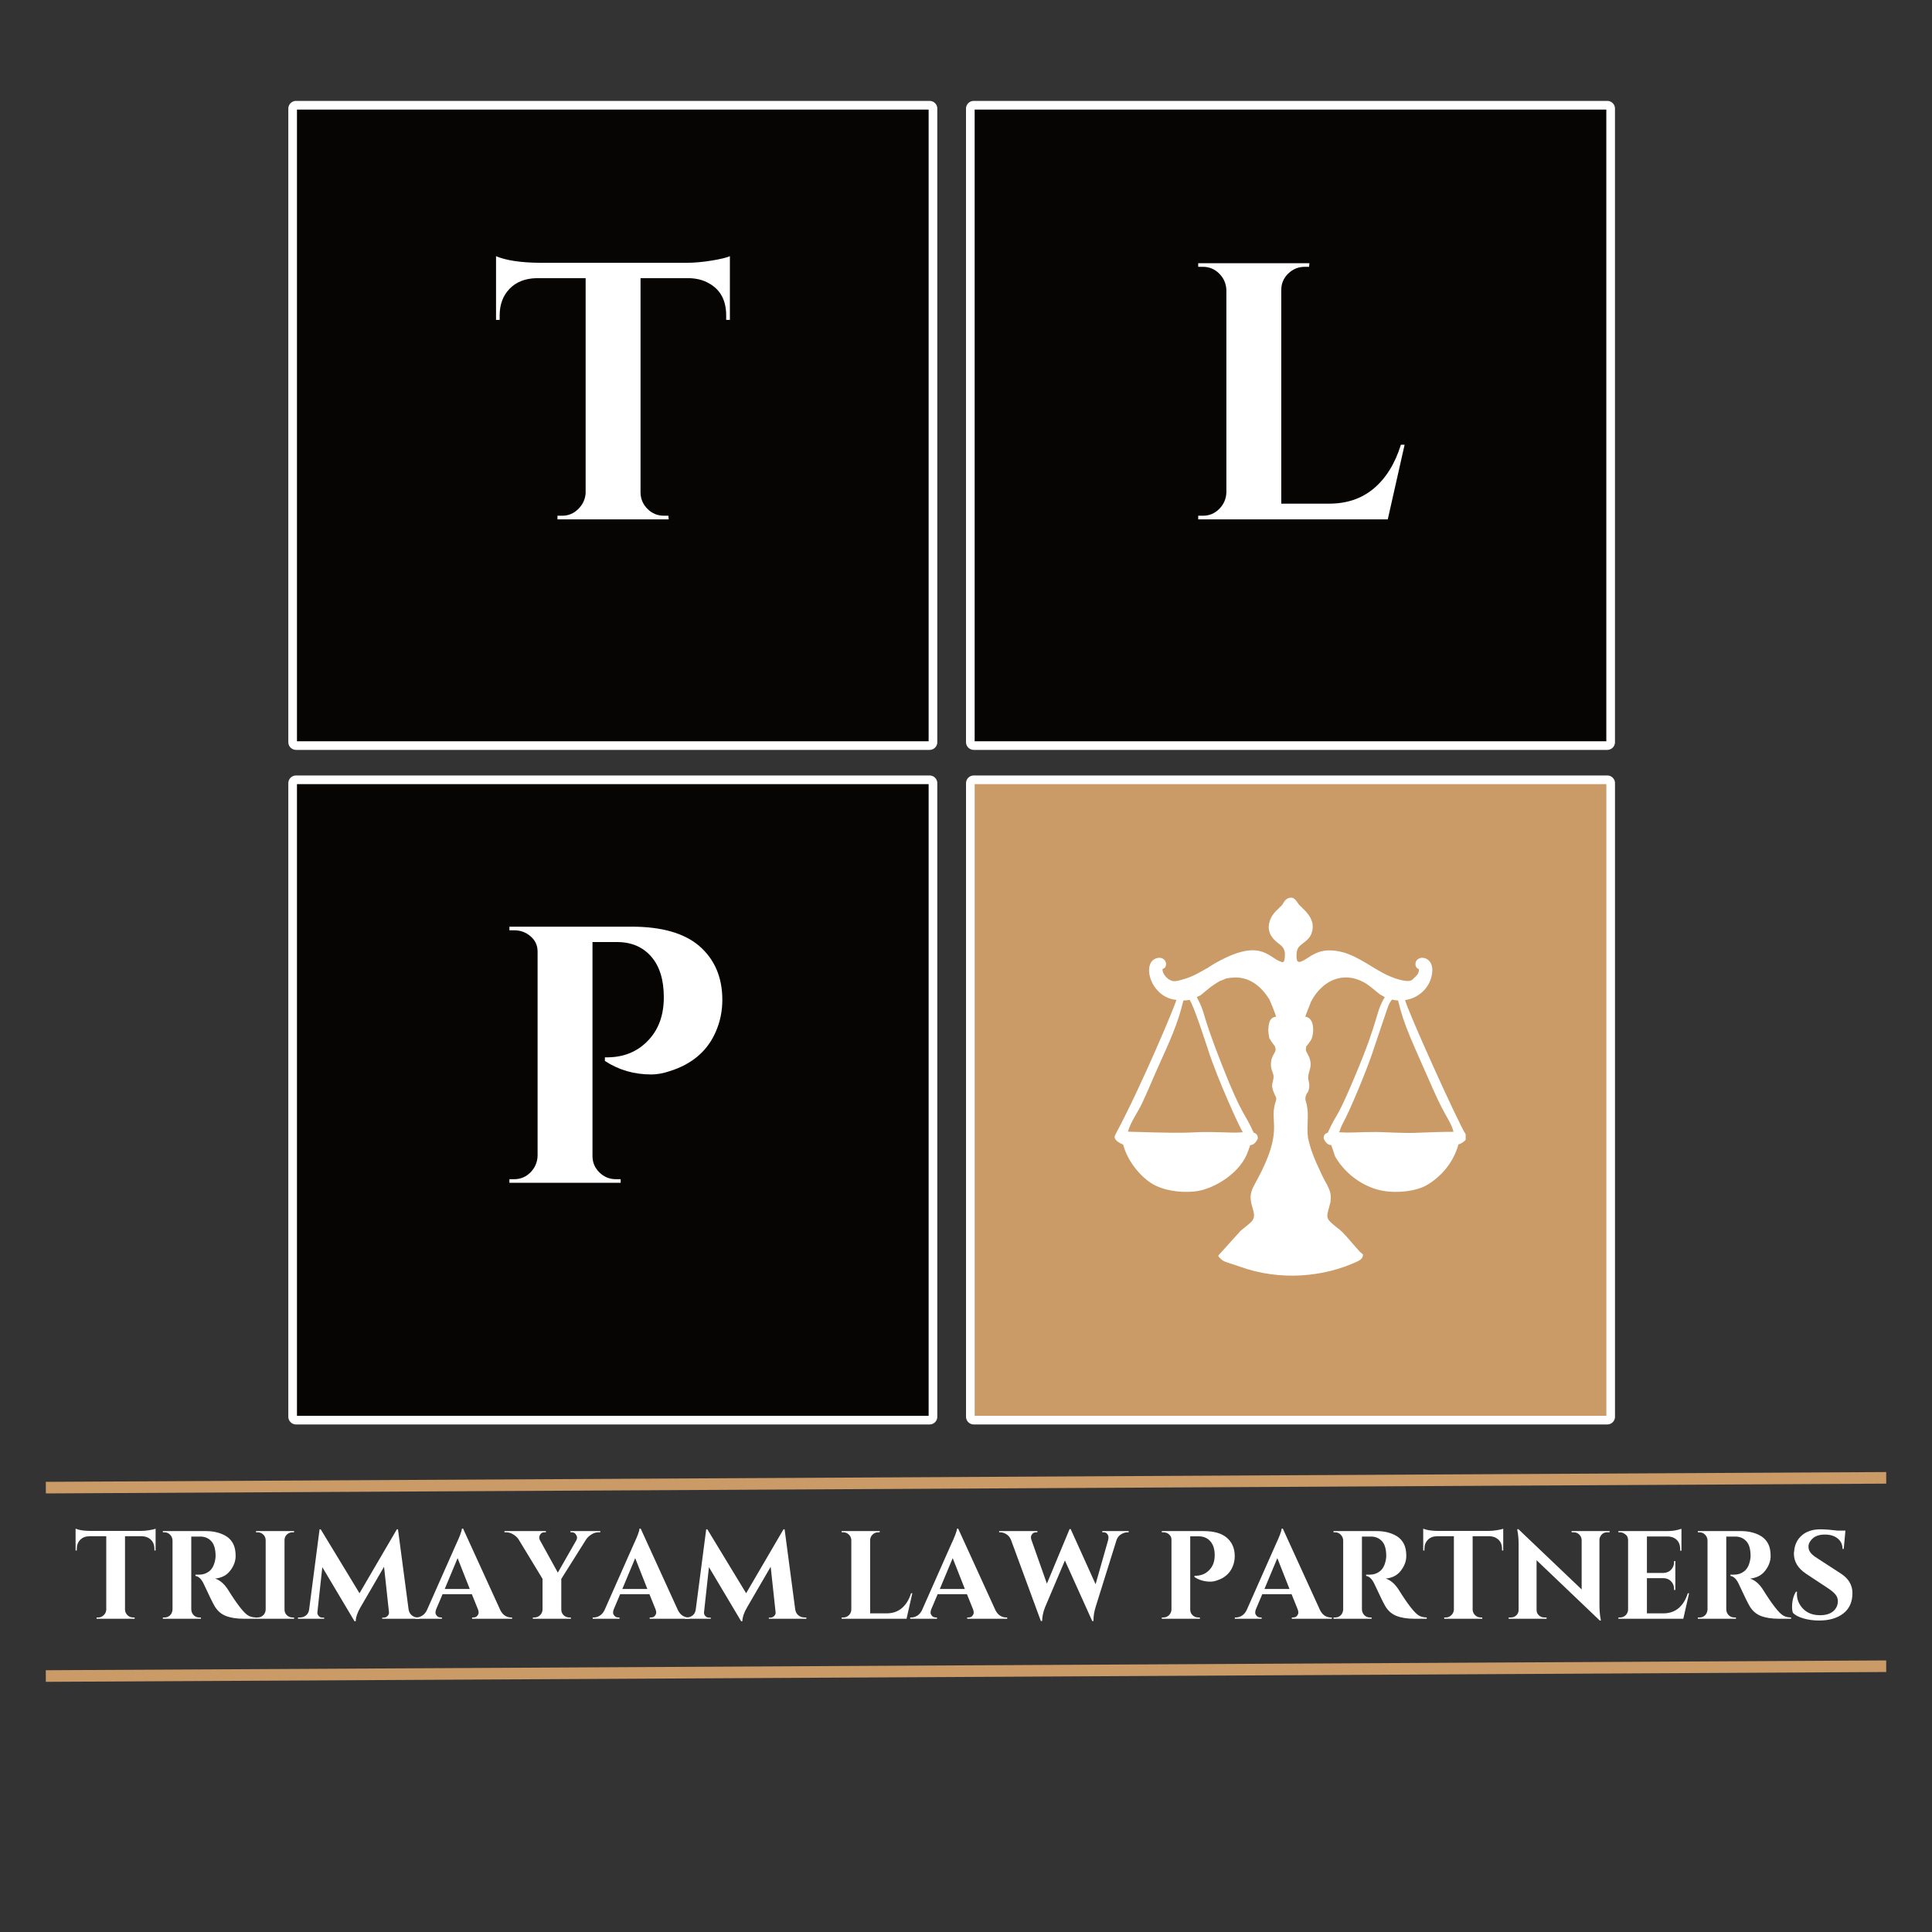
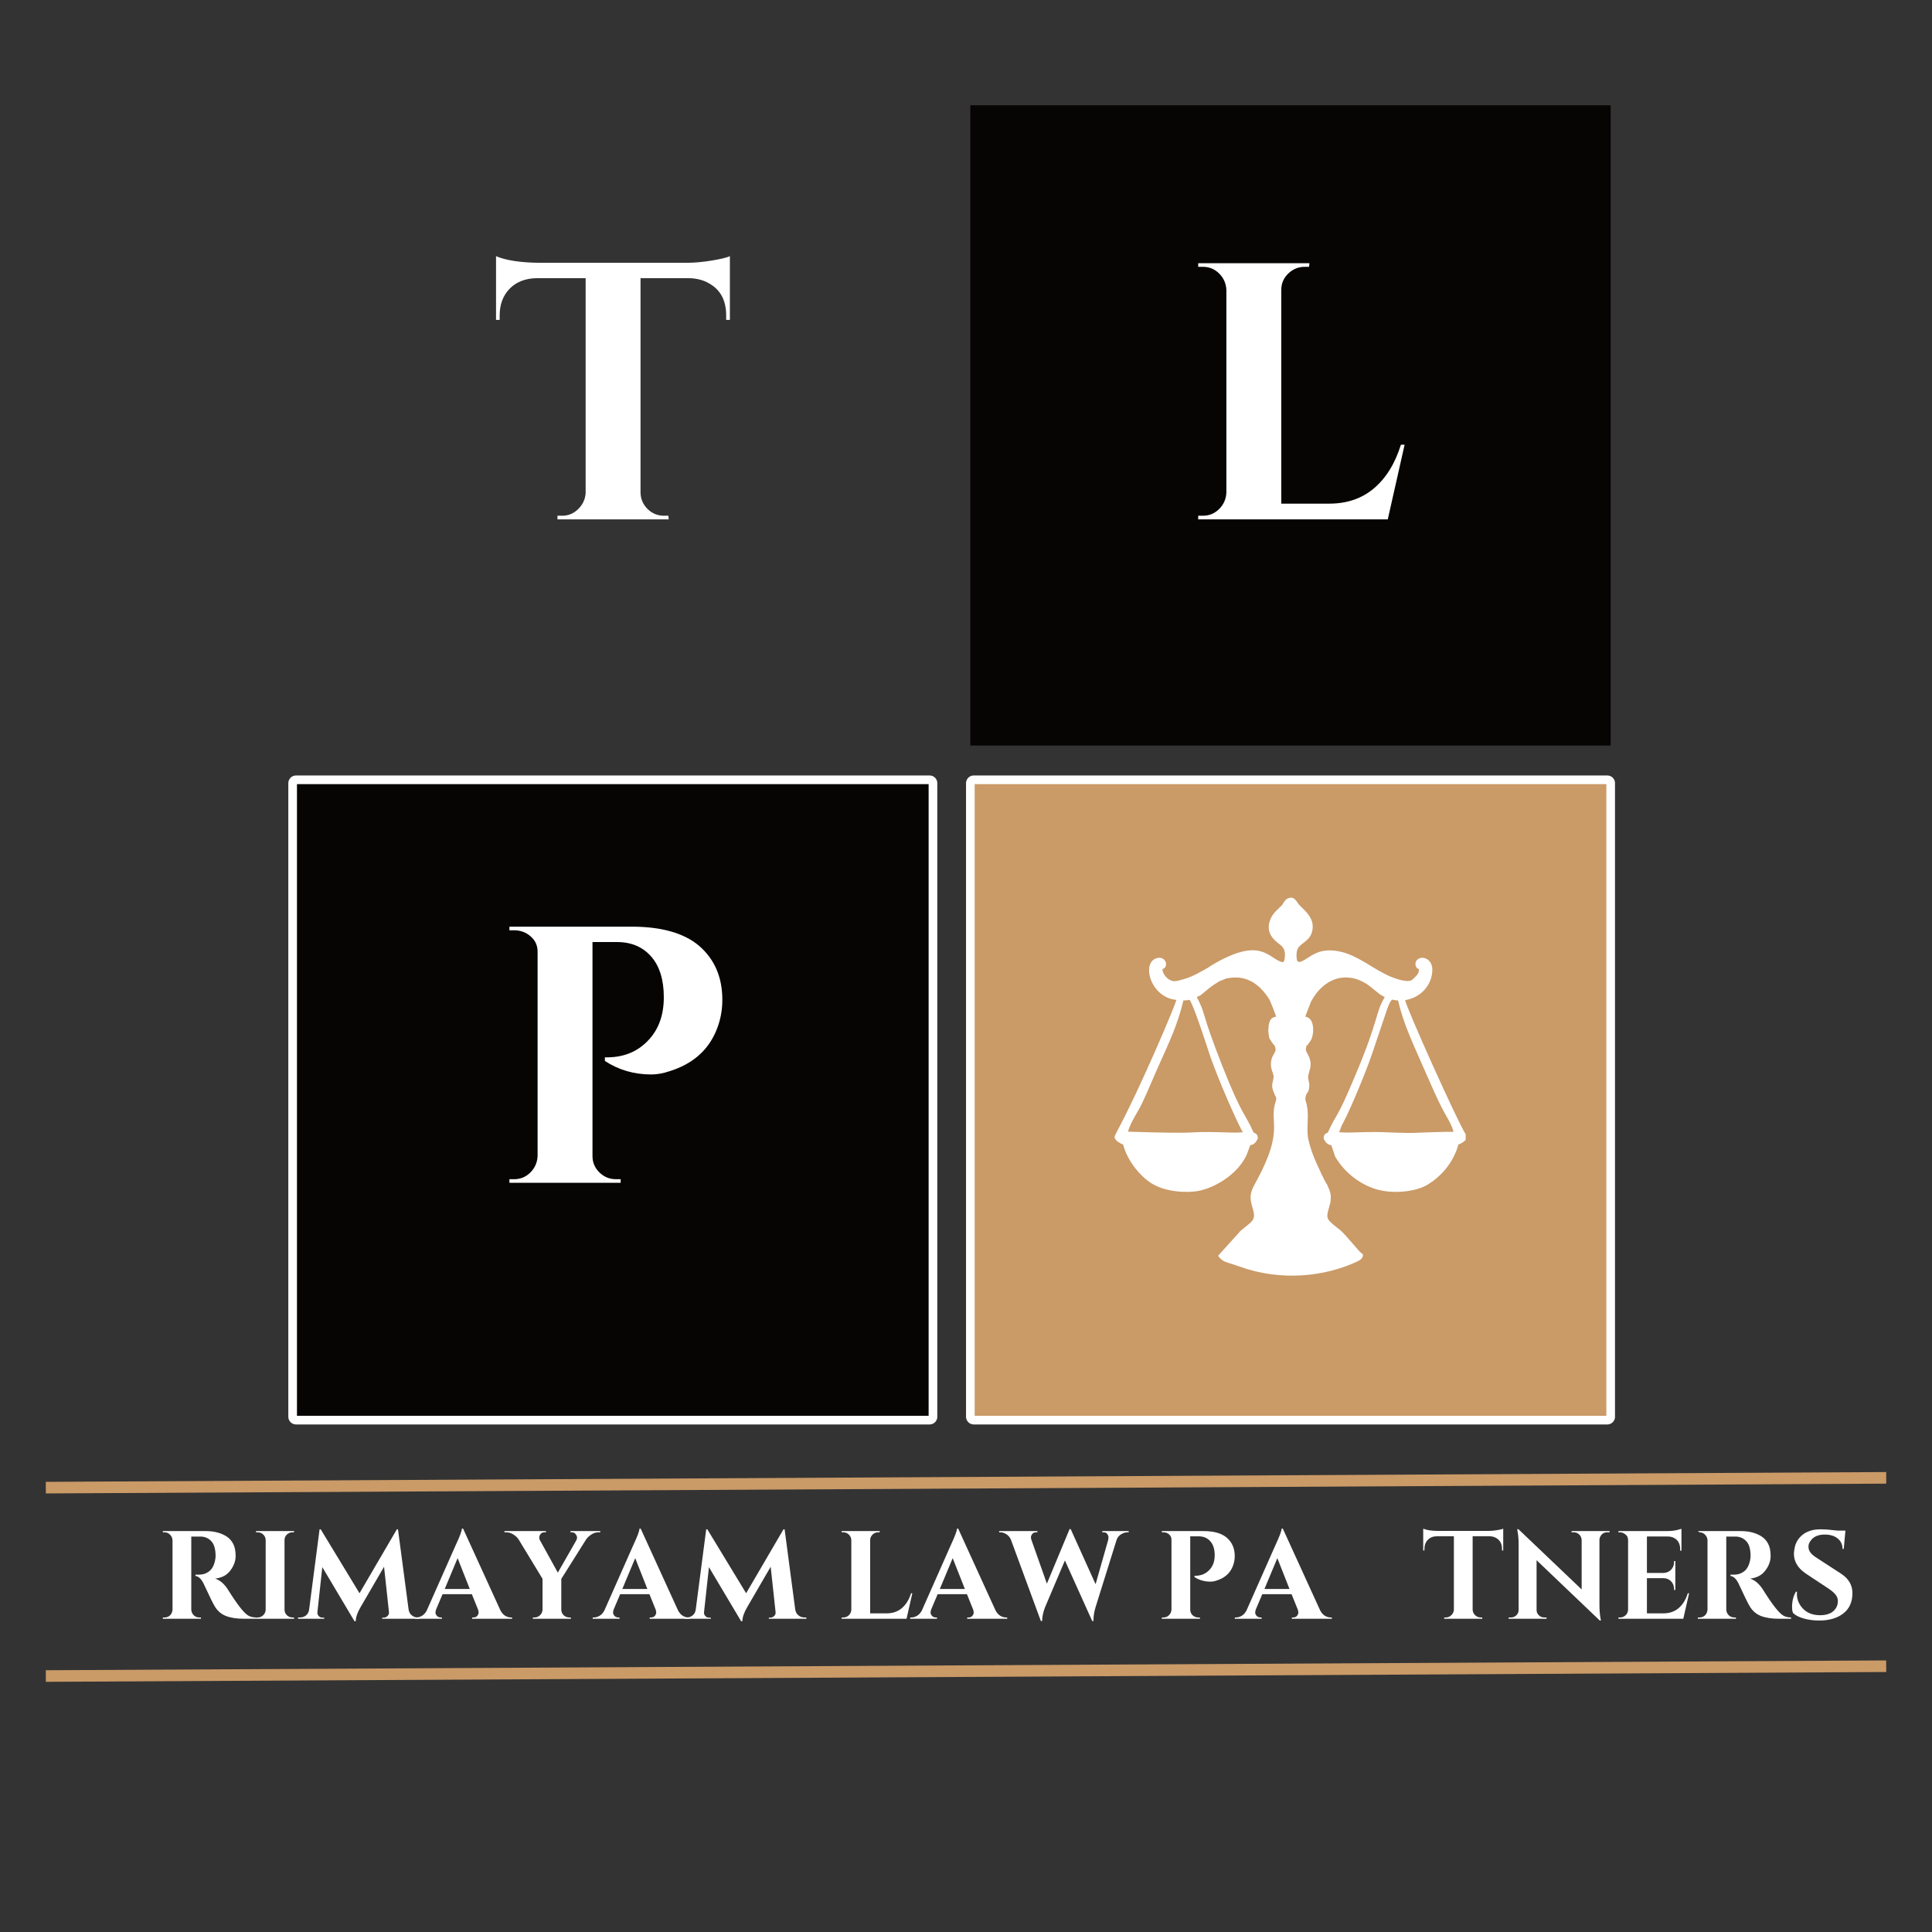
<svg xmlns="http://www.w3.org/2000/svg" width="500" zoomAndPan="magnify" viewBox="0 0 375 375" height="500" preserveAspectRatio="xMidYMid meet" version="1.0">
  <rect x="0" y="0" width="375" height="375" fill="#333333" stroke="none" />
  <defs>
    <g />
    <clipPath id="100ebf584f">
      <path d="M 188 151 L 313 151 L 313 276 L 188 276 Z M 188 151 " clip-rule="nonzero" />
    </clipPath>
    <clipPath id="29de1cd815">
      <path d="M 189.004 276.488 L 311.977 276.488 C 312.805 276.488 313.477 275.816 313.477 274.988 L 313.477 152.016 C 313.477 151.188 312.805 150.516 311.977 150.516 L 189.004 150.516 C 188.176 150.516 187.504 151.188 187.504 152.016 L 187.504 274.988 C 187.504 275.816 188.176 276.488 189.004 276.488 Z M 189.004 276.488 " clip-rule="nonzero" />
    </clipPath>
    <clipPath id="52ccc4a361">
      <path d="M 187.504 150.488 L 313.504 150.488 L 313.504 276.488 L 187.504 276.488 Z M 187.504 150.488 " clip-rule="nonzero" />
    </clipPath>
    <clipPath id="dfb36d1a18">
      <path d="M 189.004 276.488 L 311.977 276.488 C 312.805 276.488 313.477 275.816 313.477 274.988 L 313.477 152.016 C 313.477 151.188 312.805 150.516 311.977 150.516 L 189.004 150.516 C 188.176 150.516 187.504 151.188 187.504 152.016 L 187.504 274.988 C 187.504 275.816 188.176 276.488 189.004 276.488 Z M 189.004 276.488 " clip-rule="nonzero" />
    </clipPath>
    <clipPath id="e88d682fd4">
      <path d="M 216.234 174.02 L 284.484 174.02 L 284.484 248 L 216.234 248 Z M 216.234 174.02 " clip-rule="nonzero" />
    </clipPath>
    <clipPath id="521bbd3ab2">
      <path d="M 56 20 L 181.961 20 L 181.961 145 L 56 145 Z M 56 20 " clip-rule="nonzero" />
    </clipPath>
    <clipPath id="6b2462b403">
-       <path d="M 57.461 145.555 L 180.434 145.555 C 181.262 145.555 181.934 144.883 181.934 144.055 L 181.934 21.082 C 181.934 20.254 181.262 19.582 180.434 19.582 L 57.461 19.582 C 56.633 19.582 55.961 20.254 55.961 21.082 L 55.961 144.055 C 55.961 144.883 56.633 145.555 57.461 145.555 Z M 57.461 145.555 " clip-rule="nonzero" />
-     </clipPath>
+       </clipPath>
    <clipPath id="72706fcdc2">
      <path d="M 55.961 19.555 L 181.961 19.555 L 181.961 145.555 L 55.961 145.555 Z M 55.961 19.555 " clip-rule="nonzero" />
    </clipPath>
    <clipPath id="bdd35e49aa">
-       <path d="M 57.461 145.555 L 180.434 145.555 C 181.262 145.555 181.934 144.883 181.934 144.055 L 181.934 21.082 C 181.934 20.254 181.262 19.582 180.434 19.582 L 57.461 19.582 C 56.633 19.582 55.961 20.254 55.961 21.082 L 55.961 144.055 C 55.961 144.883 56.633 145.555 57.461 145.555 Z M 57.461 145.555 " clip-rule="nonzero" />
-     </clipPath>
+       </clipPath>
    <clipPath id="f3840069dd">
      <path d="M 188 20 L 313 20 L 313 145 L 188 145 Z M 188 20 " clip-rule="nonzero" />
    </clipPath>
    <clipPath id="a6ef20ded3">
      <path d="M 189 145.555 L 311.973 145.555 C 312.801 145.555 313.473 144.883 313.473 144.055 L 313.473 21.082 C 313.473 20.254 312.801 19.582 311.973 19.582 L 189 19.582 C 188.172 19.582 187.5 20.254 187.5 21.082 L 187.5 144.055 C 187.5 144.883 188.172 145.555 189 145.555 Z M 189 145.555 " clip-rule="nonzero" />
    </clipPath>
    <clipPath id="7e65448575">
      <path d="M 187.5 19.555 L 313.5 19.555 L 313.5 145.555 L 187.5 145.555 Z M 187.5 19.555 " clip-rule="nonzero" />
    </clipPath>
    <clipPath id="b68f1b87eb">
-       <path d="M 189 145.555 L 311.973 145.555 C 312.801 145.555 313.473 144.883 313.473 144.055 L 313.473 21.082 C 313.473 20.254 312.801 19.582 311.973 19.582 L 189 19.582 C 188.172 19.582 187.5 20.254 187.5 21.082 L 187.5 144.055 C 187.5 144.883 188.172 145.555 189 145.555 Z M 189 145.555 " clip-rule="nonzero" />
-     </clipPath>
+       </clipPath>
    <clipPath id="bf75c126a1">
      <path d="M 56 151 L 181.961 151 L 181.961 276 L 56 276 Z M 56 151 " clip-rule="nonzero" />
    </clipPath>
    <clipPath id="ea78ae7426">
      <path d="M 57.461 276.488 L 180.434 276.488 C 181.262 276.488 181.934 275.816 181.934 274.988 L 181.934 152.016 C 181.934 151.188 181.262 150.516 180.434 150.516 L 57.461 150.516 C 56.633 150.516 55.961 151.188 55.961 152.016 L 55.961 274.988 C 55.961 275.816 56.633 276.488 57.461 276.488 Z M 57.461 276.488 " clip-rule="nonzero" />
    </clipPath>
    <clipPath id="159e579986">
      <path d="M 55.961 150.488 L 181.961 150.488 L 181.961 276.488 L 55.961 276.488 Z M 55.961 150.488 " clip-rule="nonzero" />
    </clipPath>
    <clipPath id="dde5d666ca">
      <path d="M 57.461 276.488 L 180.434 276.488 C 181.262 276.488 181.934 275.816 181.934 274.988 L 181.934 152.016 C 181.934 151.188 181.262 150.516 180.434 150.516 L 57.461 150.516 C 56.633 150.516 55.961 151.188 55.961 152.016 L 55.961 274.988 C 55.961 275.816 56.633 276.488 57.461 276.488 Z M 57.461 276.488 " clip-rule="nonzero" />
    </clipPath>
  </defs>
  <g clip-path="url(#100ebf584f)">
    <g clip-path="url(#29de1cd815)">
      <path fill="#ca9a67" d="M 188.344 275.648 L 188.344 151.363 L 312.629 151.363 L 312.629 275.648 Z M 188.344 275.648 " fill-opacity="1" fill-rule="nonzero" />
    </g>
  </g>
  <g clip-path="url(#52ccc4a361)">
    <g clip-path="url(#dfb36d1a18)">
      <path fill="#ffffff" d="M 313.469 151.363 L 313.469 275.648 C 313.469 276.117 313.098 276.488 312.629 276.488 L 188.344 276.488 C 187.871 276.488 187.504 276.117 187.504 275.648 L 187.504 151.363 C 187.504 150.891 187.871 150.523 188.344 150.523 L 312.629 150.523 C 313.098 150.523 313.469 150.891 313.469 151.363 Z M 311.789 274.809 L 311.789 152.203 L 189.184 152.203 L 189.184 274.809 Z M 311.789 274.809 " fill-opacity="1" fill-rule="nonzero" />
    </g>
  </g>
  <g clip-path="url(#e88d682fd4)">
    <path fill="#ffffff" d="M 284.508 220.191 C 283.035 218.031 272.887 195.453 272.738 194.117 C 275.953 193.633 278.004 190.984 278.016 188.242 C 278.027 186.055 275.93 185.367 275.035 186.336 C 274.438 186.984 274.812 188.047 275.418 188.09 C 275.422 189.102 274.91 189.391 274.145 190.141 C 273.402 190.867 270.824 189.949 269.871 189.547 C 268.363 188.91 266.988 188.039 265.18 186.941 C 263.051 185.68 262.102 185.305 261.055 184.945 L 261.055 184.941 C 257.148 183.816 255.445 184.969 254.285 185.621 L 254.309 185.633 L 254.273 185.641 C 253.387 186.195 252.988 186.539 252.199 186.727 C 252.199 186.727 251.875 186.594 251.875 186.594 C 251.641 186.496 251.535 184.918 251.852 184.223 C 252.438 182.945 254.379 182.746 254.746 180.484 C 255.043 178.691 254.039 177.406 252.73 176.191 C 252.73 176.191 252.746 176.184 252.746 176.184 C 252.727 176.191 252.293 175.754 252.25 175.711 C 252.027 175.496 251.871 175.219 251.695 174.965 C 251.051 174.02 250.383 174.254 250.488 174.246 C 249.32 174.352 249.141 175.434 248.703 175.824 L 248.25 176.246 L 248.27 176.25 C 247.68 176.801 246.699 177.648 246.371 179.094 C 245.98 180.734 246.656 181.922 247.945 182.953 C 248.832 183.66 249.613 184.047 249.355 186.035 C 249.246 186.887 249.008 186.82 248.508 186.633 C 246.031 185.684 244.457 181.898 235.359 187.25 L 235.367 187.254 C 235.027 187.461 235.012 187.457 234.617 187.719 L 234.609 187.754 C 233.066 188.59 231.523 189.617 229.469 190.141 C 228.867 190.297 228.219 190.543 227.594 190.406 C 226.496 190.16 225.562 188.883 225.648 188.098 C 225.645 188.109 226 187.926 226.031 187.895 C 226.762 187.188 226.129 185.621 224.633 185.953 C 221.41 186.672 223.266 193.645 228.332 194.074 C 228.25 194.781 221.559 210.777 216.625 219.965 C 216.473 220.371 216.258 220.516 216.387 220.91 C 216.566 221.445 217.391 221.93 217.914 222.121 C 217.992 222.125 217.992 222.125 217.992 222.125 C 218.805 225.281 221.195 228.148 223.309 229.559 C 226.238 231.512 230.586 231.508 232.477 231.18 C 236 230.578 240.887 227.52 242.254 223.43 C 242.438 222.875 242.445 222.871 242.672 222.258 C 243.582 222.266 244 221.227 244.129 221.047 C 244.176 220.438 243.949 220.027 243.332 219.84 C 241.555 215.871 241.172 216.789 237.316 207.059 C 232.918 195.926 234.191 197.121 232.305 193.539 C 232.457 193.453 232.609 193.367 232.762 193.281 C 232.746 193.297 232.738 193.34 232.738 193.359 C 233.449 192.973 234.664 191.609 236.586 190.531 L 236.582 190.496 C 237.598 190.102 237.734 190.059 238.004 189.914 C 239.332 189.723 243.168 188.797 246.434 194.062 L 246.43 194.109 C 246.707 194.664 247.562 196.824 247.695 197.336 C 246.293 197.492 246.238 198.828 246.156 200.168 L 246.195 200.152 C 246.199 200.543 246.254 200.906 246.34 201.281 L 246.297 201.289 C 246.398 201.488 246.367 201.406 246.426 201.652 L 246.473 201.637 C 246.723 202.129 247.074 202.617 247.449 203.055 L 247.562 203.438 C 247.797 204.234 246.82 204.742 246.695 206.188 C 246.562 207.68 247.258 208.285 247.199 209.074 C 247.121 210.133 246.68 210.438 247.105 211.672 L 247.098 211.688 C 247.219 211.93 247.301 212.188 247.402 212.434 C 247.52 212.734 247.719 212.898 247.723 213.258 C 247.723 213.539 247.602 213.809 247.523 214.07 C 246.352 217.973 249.242 219.305 243.953 229.105 L 243.945 229.094 C 242.906 231.074 242.297 231.816 243.137 234.531 C 243.895 236.984 243.035 236.965 240.609 239.066 L 240.637 239.086 C 240.48 239.234 236.605 243.555 236.484 243.688 C 236.332 243.855 237.164 244.547 237.281 244.621 C 238.016 245.094 238.449 245.066 240.691 245.871 C 248.559 248.691 257.039 247.875 263.535 244.816 C 264.145 244.52 264.582 244.137 264.543 243.473 C 264.543 243.469 264.02 243.043 263.965 242.988 C 263.945 242.965 262.188 240.988 262.188 240.965 C 260.383 238.875 260.609 239.227 259.805 238.492 L 259.793 238.504 C 256.984 236.273 257.434 236.559 258.285 233.18 L 258.242 233.199 C 258.473 231.703 258.07 231.008 257.508 229.773 L 257.484 229.793 C 257.145 229.148 257.023 229 256.656 228.207 L 256.648 228.207 C 254.844 224.395 254.391 223.074 253.895 220.91 C 253.895 220.91 253.836 220.387 253.812 220.117 L 253.805 220.117 C 253.754 219.203 253.77 218.777 253.816 217.988 L 253.805 217.984 C 253.863 216.52 253.891 215.738 253.664 214.551 L 253.668 214.547 C 253.652 214.492 253.664 214.547 253.605 214.238 L 253.586 214.246 C 253.457 213.77 253.312 213.363 253.398 212.969 C 253.461 212.688 253.621 212.156 253.867 211.984 C 254.188 211.238 254.211 210.523 254 209.746 C 253.539 208.035 255.242 207.137 253.797 204.562 C 253.375 203.816 253.441 203.812 253.551 203.055 C 253.652 202.977 253.719 202.93 253.789 202.809 L 253.793 202.824 L 254.426 201.934 C 254.965 201.176 255.426 197.688 253.402 197.332 L 253.355 197.383 L 253.344 197.371 C 253.531 196.777 254.34 194.746 254.418 194.555 L 254.406 194.535 C 256.062 191.352 258.512 189.898 260.73 189.746 C 261.289 189.707 261.332 189.688 262.48 189.824 L 262.48 189.789 L 262.5 189.832 C 263.746 190.133 264.137 190.344 265.258 190.965 L 265.254 190.992 C 265.898 191.414 265.762 191.32 268.031 193.16 L 267.988 193.066 C 268.238 193.242 268.504 193.395 268.781 193.531 C 266.855 196.793 267.824 197.438 263.047 208.773 C 259.242 217.852 259.617 215.664 257.727 219.84 C 257.109 220.035 256.887 220.434 256.934 221.012 C 257.043 221.199 257.449 222.254 258.391 222.258 C 259.359 224.875 258.82 224.062 259.727 225.387 C 261.516 228.012 264.293 229.977 267.094 230.82 C 270.531 231.859 274.887 231.234 276.945 230.027 C 279.781 228.363 282.137 225.594 283.082 222.121 C 283.496 222.062 284.629 221.406 284.699 220.785 C 284.719 220.641 284.699 220.422 284.508 220.191 Z M 234.422 203.562 C 236.266 209.395 240.711 219.055 241.227 219.766 C 240.156 219.84 240.117 219.875 237.57 219.789 C 229.156 219.512 235.102 220.191 218.93 219.656 C 219.527 217.625 220.789 216.02 221.703 214.082 C 222.848 211.672 223.844 209.176 224.941 206.762 C 226.93 202.332 228.625 198.762 229.695 194.191 C 230.066 194.184 230.422 194.168 230.887 194.062 C 231.641 194.98 234.051 202.43 234.422 203.562 Z M 238.375 188.176 C 238.418 188.125 238.449 188.07 238.473 188.016 C 238.473 188.062 238.438 188.129 238.375 188.176 Z M 245.02 190.809 C 245.012 190.797 245.008 190.785 245.004 190.773 C 245.012 190.77 245.027 190.766 245.039 190.77 C 245.039 190.781 245.031 190.793 245.02 190.809 Z M 248.973 192.363 C 248.965 192.348 248.961 192.336 248.957 192.324 C 248.973 192.32 248.977 192.32 248.984 192.324 C 248.98 192.336 248.98 192.352 248.973 192.363 Z M 256.895 190.051 C 256.895 190.039 256.895 190.027 256.895 190.02 C 256.914 190.023 256.93 190.035 256.945 190.043 Z M 275.652 219.848 C 272.328 220.031 268.988 219.703 266.844 219.723 C 263.848 219.699 262.332 219.945 259.84 219.762 C 259.949 219.66 259.875 219.723 260.008 219.609 C 260.219 219.07 260.164 218.922 260.812 217.719 C 261.785 216 264.977 208.492 266.246 204.762 C 269.738 194.496 269.383 195.055 270.188 194.023 C 270.574 194.113 270.965 194.168 271.363 194.188 C 272.551 199.227 274.125 202.199 278.195 211.512 C 280.691 217.148 281.453 217.32 282.137 219.68 C 282.137 219.68 279.711 219.672 275.652 219.848 Z M 275.652 219.848 " fill-opacity="1" fill-rule="nonzero" />
  </g>
  <g clip-path="url(#521bbd3ab2)">
    <g clip-path="url(#6b2462b403)">
      <path fill="#070404" d="M 56.801 144.715 L 56.801 20.43 L 181.086 20.43 L 181.086 144.715 Z M 56.801 144.715 " fill-opacity="1" fill-rule="nonzero" />
    </g>
  </g>
  <g clip-path="url(#72706fcdc2)">
    <g clip-path="url(#bdd35e49aa)">
      <path fill="#ffffff" d="M 181.926 20.43 L 181.926 144.715 C 181.926 145.188 181.559 145.555 181.086 145.555 L 56.801 145.555 C 56.332 145.555 55.961 145.188 55.961 144.715 L 55.961 20.43 C 55.961 19.961 56.332 19.59 56.801 19.59 L 181.086 19.59 C 181.559 19.59 181.926 19.961 181.926 20.43 Z M 180.246 143.875 L 180.246 21.27 L 57.641 21.27 L 57.641 143.875 Z M 180.246 143.875 " fill-opacity="1" fill-rule="nonzero" />
    </g>
  </g>
  <g fill="#ffffff" fill-opacity="1">
    <g transform="translate(95.28, 100.805)">
      <g>
        <path d="M 29.047 -46.812 L 29.047 -5.109 C 29.098 -3.879 29.562 -2.836 30.438 -1.984 C 31.312 -1.129 32.363 -0.703 33.594 -0.703 L 34.453 -0.703 L 34.516 0 L 12.922 0 L 12.922 -0.703 L 13.844 -0.703 C 15.031 -0.703 16.062 -1.129 16.938 -1.984 C 17.812 -2.836 18.297 -3.859 18.391 -5.047 L 18.391 -46.812 L 8.812 -46.812 C 6.633 -46.758 4.906 -46.07 3.625 -44.75 C 2.344 -43.426 1.703 -41.695 1.703 -39.562 L 1.703 -38.719 L 1 -38.719 L 1 -51.078 C 2.938 -50.266 5.727 -49.836 9.375 -49.797 L 38 -49.797 C 39.469 -49.797 41.066 -49.938 42.797 -50.219 C 44.523 -50.5 45.723 -50.785 46.391 -51.078 L 46.391 -38.719 L 45.672 -38.719 L 45.672 -39.562 C 45.672 -42.5 44.555 -44.582 42.328 -45.812 C 41.285 -46.426 40.031 -46.758 38.562 -46.812 Z M 29.047 -46.812 " />
      </g>
    </g>
  </g>
  <g clip-path="url(#f3840069dd)">
    <g clip-path="url(#a6ef20ded3)">
      <path fill="#070404" d="M 188.34 144.715 L 188.34 20.43 L 312.625 20.43 L 312.625 144.715 Z M 188.34 144.715 " fill-opacity="1" fill-rule="nonzero" />
    </g>
  </g>
  <g clip-path="url(#7e65448575)">
    <g clip-path="url(#b68f1b87eb)">
      <path fill="#ffffff" d="M 313.465 20.43 L 313.465 144.715 C 313.465 145.188 313.094 145.555 312.625 145.555 L 188.34 145.555 C 187.871 145.555 187.5 145.188 187.5 144.715 L 187.5 20.43 C 187.5 19.961 187.871 19.59 188.34 19.59 L 312.625 19.59 C 313.094 19.59 313.465 19.961 313.465 20.43 Z M 311.785 143.875 L 311.785 21.27 L 189.18 21.27 L 189.18 143.875 Z M 311.785 143.875 " fill-opacity="1" fill-rule="nonzero" />
    </g>
  </g>
  <g fill="#ffffff" fill-opacity="1">
    <g transform="translate(229.586, 100.805)">
      <g>
        <path d="M 3.906 -0.703 C 5.133 -0.703 6.188 -1.141 7.062 -2.016 C 7.938 -2.898 8.398 -3.957 8.453 -5.188 L 8.453 -44.531 C 8.398 -45.77 7.938 -46.828 7.062 -47.703 C 6.188 -48.578 5.133 -49.016 3.906 -49.016 L 2.984 -49.016 L 2.984 -49.719 L 24.578 -49.719 L 24.5 -49.016 L 23.656 -49.016 C 22.426 -49.016 21.359 -48.578 20.453 -47.703 C 19.555 -46.828 19.109 -45.77 19.109 -44.531 L 19.109 -3.047 L 28.406 -3.047 C 31.863 -3.047 34.766 -4.039 37.109 -6.031 C 39.453 -8.02 41.191 -10.836 42.328 -14.484 L 43.047 -14.484 L 39.781 0 L 2.984 0 L 2.984 -0.703 Z M 3.906 -0.703 " />
      </g>
    </g>
  </g>
  <g clip-path="url(#bf75c126a1)">
    <g clip-path="url(#ea78ae7426)">
      <path fill="#070404" d="M 56.801 275.648 L 56.801 151.363 L 181.086 151.363 L 181.086 275.648 Z M 56.801 275.648 " fill-opacity="1" fill-rule="nonzero" />
    </g>
  </g>
  <g clip-path="url(#159e579986)">
    <g clip-path="url(#dde5d666ca)">
      <path fill="#ffffff" d="M 181.926 151.363 L 181.926 275.648 C 181.926 276.117 181.559 276.488 181.086 276.488 L 56.801 276.488 C 56.332 276.488 55.961 276.117 55.961 275.648 L 55.961 151.363 C 55.961 150.891 56.332 150.523 56.801 150.523 L 181.086 150.523 C 181.559 150.523 181.926 150.891 181.926 151.363 Z M 180.246 274.809 L 180.246 152.203 L 57.641 152.203 L 57.641 274.809 Z M 180.246 274.809 " fill-opacity="1" fill-rule="nonzero" />
    </g>
  </g>
  <g fill="#ffffff" fill-opacity="1">
    <g transform="translate(95.674, 229.584)">
      <g>
        <path d="M 44.531 -35.516 C 44.531 -33.336 44.109 -31.281 43.266 -29.344 C 41.648 -25.594 38.664 -23.035 34.312 -21.672 C 33.031 -21.242 31.844 -21.031 30.75 -21.031 C 27.395 -21.031 24.391 -21.906 21.734 -23.656 L 21.734 -24.359 C 25.285 -24.266 28.148 -25.426 30.328 -27.844 C 32.223 -29.926 33.172 -32.648 33.172 -36.016 C 33.172 -39.422 32.352 -42.055 30.719 -43.922 C 29.082 -45.797 26.867 -46.734 24.078 -46.734 L 19.328 -46.734 L 19.328 -5.188 C 19.328 -3.957 19.773 -2.898 20.672 -2.016 C 21.566 -1.141 22.629 -0.703 23.859 -0.703 L 24.797 -0.703 L 24.797 0 L 3.203 0 L 3.203 -0.703 L 4.125 -0.703 C 5.352 -0.703 6.406 -1.141 7.281 -2.016 C 8.156 -2.898 8.617 -3.957 8.672 -5.188 L 8.672 -44.891 C 8.672 -46.078 8.219 -47.062 7.312 -47.844 C 6.414 -48.625 5.352 -49.016 4.125 -49.016 L 3.203 -49.016 L 3.203 -49.719 L 26.922 -49.719 C 32.703 -49.719 37.055 -48.488 39.984 -46.031 C 43.016 -43.426 44.531 -39.922 44.531 -35.516 Z M 44.531 -35.516 " />
      </g>
    </g>
  </g>
  <g fill="#ffffff" fill-opacity="1">
    <g transform="translate(14.327, 314.199)">
      <g>
-         <path d="M 9.938 -16.016 L 9.938 -1.75 C 9.957 -1.332 10.117 -0.977 10.422 -0.688 C 10.723 -0.395 11.082 -0.25 11.5 -0.25 L 11.797 -0.25 L 11.812 0 L 4.422 0 L 4.422 -0.25 L 4.734 -0.25 C 5.141 -0.25 5.492 -0.395 5.797 -0.688 C 6.098 -0.977 6.266 -1.32 6.297 -1.719 L 6.297 -16.016 L 3.016 -16.016 C 2.266 -16.004 1.672 -15.77 1.234 -15.312 C 0.797 -14.863 0.578 -14.273 0.578 -13.547 L 0.578 -13.25 L 0.344 -13.25 L 0.344 -17.484 C 1.008 -17.203 1.961 -17.055 3.203 -17.047 L 13 -17.047 C 13.508 -17.047 14.055 -17.094 14.641 -17.188 C 15.234 -17.281 15.645 -17.379 15.875 -17.484 L 15.875 -13.25 L 15.641 -13.25 L 15.641 -13.547 C 15.641 -14.547 15.254 -15.258 14.484 -15.688 C 14.129 -15.895 13.703 -16.004 13.203 -16.016 Z M 9.938 -16.016 " />
-       </g>
+         </g>
    </g>
  </g>
  <g fill="#ffffff" fill-opacity="1">
    <g transform="translate(30.518, 314.199)">
      <g>
        <path d="M 7.734 -15.953 L 6.688 -15.953 C 6.656 -15.953 6.629 -15.953 6.609 -15.953 L 6.609 -1.781 C 6.629 -1.352 6.785 -0.988 7.078 -0.688 C 7.379 -0.395 7.742 -0.25 8.172 -0.25 L 8.484 -0.25 L 8.484 0 L 1.094 0 L 1.094 -0.25 L 1.406 -0.25 C 1.988 -0.25 2.438 -0.5 2.75 -1 C 2.875 -1.227 2.945 -1.477 2.969 -1.75 L 2.969 -15.25 C 2.945 -15.664 2.785 -16.023 2.484 -16.328 C 2.191 -16.629 1.832 -16.781 1.406 -16.781 L 1.094 -16.781 L 1.094 -17.016 L 9.438 -17.016 C 11.008 -17.016 12.336 -16.676 13.422 -16 C 13.973 -15.656 14.41 -15.176 14.734 -14.562 C 15.055 -13.957 15.219 -13.164 15.219 -12.188 C 15.219 -11.207 14.875 -10.266 14.188 -9.359 C 13.508 -8.453 12.523 -7.93 11.234 -7.797 C 12.172 -7.492 13 -6.785 13.719 -5.672 C 15.469 -2.859 16.766 -1.188 17.609 -0.656 C 18.023 -0.395 18.551 -0.258 19.188 -0.25 L 19.188 0 L 16.797 0 C 15.391 0 14.219 -0.188 13.281 -0.562 C 12.352 -0.938 11.625 -1.594 11.094 -2.531 C 10.781 -3.062 10.102 -4.445 9.062 -6.688 C 8.613 -7.676 8.066 -8.219 7.422 -8.312 L 7.422 -8.562 L 8.172 -8.562 C 8.898 -8.562 9.539 -8.781 10.094 -9.219 C 10.656 -9.656 11.035 -10.367 11.234 -11.359 C 11.297 -11.691 11.328 -11.957 11.328 -12.156 C 11.328 -13.488 11.055 -14.445 10.516 -15.031 C 9.984 -15.625 9.297 -15.93 8.453 -15.953 C 8.297 -15.953 8.055 -15.953 7.734 -15.953 Z M 7.734 -15.953 " />
      </g>
    </g>
  </g>
  <g fill="#ffffff" fill-opacity="1">
    <g transform="translate(48.677, 314.199)">
      <g>
        <path d="M 1.344 -0.25 C 1.758 -0.25 2.117 -0.395 2.422 -0.688 C 2.723 -0.988 2.879 -1.352 2.891 -1.781 L 2.891 -15.266 C 2.879 -15.691 2.723 -16.051 2.422 -16.344 C 2.117 -16.633 1.758 -16.781 1.344 -16.781 L 1.016 -16.781 L 1.016 -17.016 L 8.406 -17.016 L 8.391 -16.781 L 8.094 -16.781 C 7.676 -16.781 7.312 -16.633 7 -16.344 C 6.695 -16.051 6.547 -15.691 6.547 -15.266 L 6.547 -1.781 C 6.547 -1.352 6.695 -0.988 7 -0.688 C 7.312 -0.395 7.676 -0.25 8.094 -0.25 L 8.391 -0.25 L 8.406 0 L 1.016 0 L 1.016 -0.25 Z M 1.344 -0.25 " />
      </g>
    </g>
  </g>
  <g fill="#ffffff" fill-opacity="1">
    <g transform="translate(58.061, 314.199)">
      <g>
        <path d="M 23.031 -0.25 L 23.406 -0.25 L 23.406 0 L 16.125 0 L 16.125 -0.219 L 16.484 -0.219 C 16.754 -0.238 16.988 -0.352 17.188 -0.562 C 17.383 -0.77 17.469 -1.004 17.438 -1.266 L 16.484 -10.094 L 11.906 -2.219 C 11.312 -1.207 11.004 -0.305 10.984 0.484 L 10.75 0.484 L 4.5 -10.016 L 3.547 -1.266 C 3.516 -1.004 3.594 -0.766 3.781 -0.547 C 3.977 -0.328 4.219 -0.219 4.5 -0.219 L 4.859 -0.219 L 4.859 0 L -0.219 0 L -0.219 -0.25 L 0.172 -0.25 C 0.617 -0.25 1.008 -0.383 1.344 -0.656 C 1.676 -0.926 1.875 -1.301 1.938 -1.781 L 3.969 -17.359 L 4.188 -17.359 L 11.719 -4.953 L 18.969 -17.359 L 19.188 -17.359 L 21.25 -1.781 C 21.332 -1.301 21.539 -0.926 21.875 -0.656 C 22.207 -0.383 22.594 -0.25 23.031 -0.25 Z M 23.031 -0.25 " />
      </g>
    </g>
  </g>
  <g fill="#ffffff" fill-opacity="1">
    <g transform="translate(81.228, 314.199)">
      <g>
        <path d="M 17.953 -0.25 L 18.172 -0.25 L 18.172 0 L 10.406 0 L 10.406 -0.25 L 10.625 -0.25 C 10.988 -0.25 11.254 -0.359 11.422 -0.578 C 11.586 -0.797 11.672 -1 11.672 -1.188 C 11.672 -1.383 11.633 -1.582 11.562 -1.781 L 10.359 -4.766 L 4.672 -4.766 L 3.406 -1.781 C 3.332 -1.562 3.297 -1.359 3.297 -1.172 C 3.297 -0.992 3.383 -0.797 3.562 -0.578 C 3.738 -0.359 4.004 -0.25 4.359 -0.25 L 4.547 -0.25 L 4.547 0 L -0.656 0 L -0.656 -0.25 L -0.438 -0.25 C -0.062 -0.25 0.312 -0.359 0.688 -0.578 C 1.062 -0.805 1.367 -1.148 1.609 -1.609 L 7.234 -14.312 C 7.992 -15.926 8.395 -16.988 8.438 -17.5 L 8.656 -17.5 L 15.891 -1.656 C 16.129 -1.188 16.43 -0.832 16.797 -0.594 C 17.172 -0.363 17.555 -0.25 17.953 -0.25 Z M 5.094 -5.781 L 9.953 -5.781 L 7.594 -11.766 Z M 5.094 -5.781 " />
      </g>
    </g>
  </g>
  <g fill="#ffffff" fill-opacity="1">
    <g transform="translate(98.634, 314.199)">
      <g>
        <path d="M 17.875 -16.781 L 17.531 -16.781 C 17.051 -16.781 16.594 -16.641 16.156 -16.359 C 15.719 -16.086 15.367 -15.754 15.109 -15.359 L 10.312 -7.734 L 10.312 -1.781 C 10.312 -1.352 10.461 -0.988 10.766 -0.688 C 11.078 -0.395 11.445 -0.25 11.875 -0.25 L 12.156 -0.25 L 12.188 0 L 4.797 0 L 4.797 -0.25 L 5.109 -0.25 C 5.535 -0.25 5.895 -0.395 6.188 -0.688 C 6.488 -0.977 6.648 -1.332 6.672 -1.75 L 6.672 -7.75 L 2.031 -15.391 C 1.781 -15.773 1.43 -16.102 0.984 -16.375 C 0.547 -16.645 0.094 -16.781 -0.375 -16.781 L -0.719 -16.781 L -0.719 -17.016 L 7.328 -17.016 L 7.328 -16.781 L 7.016 -16.781 C 6.648 -16.781 6.375 -16.617 6.188 -16.297 C 6.082 -16.109 6.031 -15.93 6.031 -15.766 C 6.031 -15.598 6.07 -15.43 6.156 -15.266 L 9.641 -8.953 L 13.25 -15.266 C 13.332 -15.43 13.375 -15.598 13.375 -15.766 C 13.375 -15.93 13.316 -16.098 13.203 -16.266 C 13.016 -16.609 12.738 -16.781 12.375 -16.781 L 12.094 -16.781 L 12.094 -17.016 L 17.875 -17.016 Z M 17.875 -16.781 " />
      </g>
    </g>
  </g>
  <g fill="#ffffff" fill-opacity="1">
    <g transform="translate(115.699, 314.199)">
      <g>
        <path d="M 17.953 -0.25 L 18.172 -0.25 L 18.172 0 L 10.406 0 L 10.406 -0.25 L 10.625 -0.25 C 10.988 -0.25 11.254 -0.359 11.422 -0.578 C 11.586 -0.797 11.672 -1 11.672 -1.188 C 11.672 -1.383 11.633 -1.582 11.562 -1.781 L 10.359 -4.766 L 4.672 -4.766 L 3.406 -1.781 C 3.332 -1.562 3.297 -1.359 3.297 -1.172 C 3.297 -0.992 3.383 -0.797 3.562 -0.578 C 3.738 -0.359 4.004 -0.25 4.359 -0.25 L 4.547 -0.25 L 4.547 0 L -0.656 0 L -0.656 -0.25 L -0.438 -0.25 C -0.062 -0.25 0.312 -0.359 0.688 -0.578 C 1.062 -0.805 1.367 -1.148 1.609 -1.609 L 7.234 -14.312 C 7.992 -15.926 8.395 -16.988 8.438 -17.5 L 8.656 -17.5 L 15.891 -1.656 C 16.129 -1.188 16.43 -0.832 16.797 -0.594 C 17.172 -0.363 17.555 -0.25 17.953 -0.25 Z M 5.094 -5.781 L 9.953 -5.781 L 7.594 -11.766 Z M 5.094 -5.781 " />
      </g>
    </g>
  </g>
  <g fill="#ffffff" fill-opacity="1">
    <g transform="translate(133.105, 314.199)">
      <g />
    </g>
  </g>
  <g fill="#ffffff" fill-opacity="1">
    <g transform="translate(133.105, 314.199)">
      <g>
        <path d="M 23.031 -0.25 L 23.406 -0.25 L 23.406 0 L 16.125 0 L 16.125 -0.219 L 16.484 -0.219 C 16.754 -0.238 16.988 -0.352 17.188 -0.562 C 17.383 -0.77 17.469 -1.004 17.438 -1.266 L 16.484 -10.094 L 11.906 -2.219 C 11.312 -1.207 11.004 -0.305 10.984 0.484 L 10.75 0.484 L 4.5 -10.016 L 3.547 -1.266 C 3.516 -1.004 3.594 -0.766 3.781 -0.547 C 3.977 -0.328 4.219 -0.219 4.5 -0.219 L 4.859 -0.219 L 4.859 0 L -0.219 0 L -0.219 -0.25 L 0.172 -0.25 C 0.617 -0.25 1.008 -0.383 1.344 -0.656 C 1.676 -0.926 1.875 -1.301 1.938 -1.781 L 3.969 -17.359 L 4.188 -17.359 L 11.719 -4.953 L 18.969 -17.359 L 19.188 -17.359 L 21.25 -1.781 C 21.332 -1.301 21.539 -0.926 21.875 -0.656 C 22.207 -0.383 22.594 -0.25 23.031 -0.25 Z M 23.031 -0.25 " />
      </g>
    </g>
  </g>
  <g fill="#ffffff" fill-opacity="1">
    <g transform="translate(156.272, 314.199)">
      <g />
    </g>
  </g>
  <g fill="#ffffff" fill-opacity="1">
    <g transform="translate(162.35, 314.199)">
      <g>
        <path d="M 1.344 -0.25 C 1.758 -0.25 2.117 -0.395 2.422 -0.688 C 2.723 -0.988 2.879 -1.352 2.891 -1.781 L 2.891 -15.25 C 2.879 -15.664 2.723 -16.023 2.422 -16.328 C 2.117 -16.629 1.758 -16.781 1.344 -16.781 L 1.016 -16.781 L 1.016 -17.016 L 8.406 -17.016 L 8.391 -16.781 L 8.094 -16.781 C 7.676 -16.781 7.312 -16.629 7 -16.328 C 6.695 -16.023 6.547 -15.664 6.547 -15.25 L 6.547 -1.047 L 9.719 -1.047 C 10.906 -1.047 11.898 -1.383 12.703 -2.062 C 13.504 -2.75 14.098 -3.711 14.484 -4.953 L 14.734 -4.953 L 13.609 0 L 1.016 0 L 1.016 -0.25 Z M 1.344 -0.25 " />
      </g>
    </g>
  </g>
  <g fill="#ffffff" fill-opacity="1">
    <g transform="translate(177.325, 314.199)">
      <g>
        <path d="M 17.953 -0.25 L 18.172 -0.25 L 18.172 0 L 10.406 0 L 10.406 -0.25 L 10.625 -0.25 C 10.988 -0.25 11.254 -0.359 11.422 -0.578 C 11.586 -0.797 11.672 -1 11.672 -1.188 C 11.672 -1.383 11.633 -1.582 11.562 -1.781 L 10.359 -4.766 L 4.672 -4.766 L 3.406 -1.781 C 3.332 -1.562 3.297 -1.359 3.297 -1.172 C 3.297 -0.992 3.383 -0.797 3.562 -0.578 C 3.738 -0.359 4.004 -0.25 4.359 -0.25 L 4.547 -0.25 L 4.547 0 L -0.656 0 L -0.656 -0.25 L -0.438 -0.25 C -0.062 -0.25 0.312 -0.359 0.688 -0.578 C 1.062 -0.805 1.367 -1.148 1.609 -1.609 L 7.234 -14.312 C 7.992 -15.926 8.395 -16.988 8.438 -17.5 L 8.656 -17.5 L 15.891 -1.656 C 16.129 -1.188 16.43 -0.832 16.797 -0.594 C 17.172 -0.363 17.555 -0.25 17.953 -0.25 Z M 5.094 -5.781 L 9.953 -5.781 L 7.594 -11.766 Z M 5.094 -5.781 " />
      </g>
    </g>
  </g>
  <g fill="#ffffff" fill-opacity="1">
    <g transform="translate(194.731, 314.199)">
      <g>
        <path d="M 24.344 -16.781 L 24.125 -16.781 C 23.719 -16.781 23.305 -16.656 22.891 -16.406 C 22.484 -16.164 22.191 -15.816 22.016 -15.359 L 17.922 -2.266 C 17.648 -1.367 17.516 -0.539 17.516 0.219 C 17.516 0.301 17.516 0.375 17.516 0.438 L 17.266 0.438 L 11.969 -11.312 L 8.125 -2.266 C 7.75 -1.316 7.555 -0.414 7.547 0.438 L 7.297 0.438 L 1.484 -15.359 C 1.273 -15.836 0.973 -16.191 0.578 -16.422 C 0.191 -16.66 -0.195 -16.781 -0.594 -16.781 L -0.797 -16.781 L -0.797 -17.016 L 6.625 -17.016 L 6.625 -16.781 L 6.406 -16.781 C 6.062 -16.781 5.801 -16.672 5.625 -16.453 C 5.457 -16.234 5.375 -16.023 5.375 -15.828 C 5.375 -15.629 5.41 -15.441 5.484 -15.266 L 8.469 -6.812 L 12.875 -17.406 L 13.094 -17.391 L 17.922 -6.703 L 20.359 -15.266 C 20.398 -15.441 20.422 -15.629 20.422 -15.828 C 20.422 -16.023 20.344 -16.234 20.188 -16.453 C 20.039 -16.672 19.789 -16.781 19.438 -16.781 L 19.219 -16.781 L 19.219 -17.016 L 24.344 -17.016 Z M 24.344 -16.781 " />
      </g>
    </g>
  </g>
  <g fill="#ffffff" fill-opacity="1">
    <g transform="translate(218.336, 314.199)">
      <g />
    </g>
  </g>
  <g fill="#ffffff" fill-opacity="1">
    <g transform="translate(224.413, 314.199)">
      <g>
        <path d="M 15.25 -12.156 C 15.25 -11.406 15.102 -10.703 14.812 -10.047 C 14.258 -8.766 13.238 -7.891 11.75 -7.422 C 11.312 -7.273 10.906 -7.203 10.531 -7.203 C 9.375 -7.203 8.344 -7.5 7.438 -8.094 L 7.438 -8.344 C 8.656 -8.312 9.633 -8.707 10.375 -9.531 C 11.031 -10.238 11.359 -11.172 11.359 -12.328 C 11.359 -13.492 11.078 -14.395 10.516 -15.031 C 9.953 -15.676 9.191 -16 8.234 -16 L 6.609 -16 L 6.609 -1.781 C 6.609 -1.352 6.758 -0.988 7.062 -0.688 C 7.375 -0.395 7.742 -0.25 8.172 -0.25 L 8.484 -0.25 L 8.484 0 L 1.094 0 L 1.094 -0.25 L 1.406 -0.25 C 1.832 -0.25 2.191 -0.395 2.484 -0.688 C 2.785 -0.988 2.945 -1.352 2.969 -1.781 L 2.969 -15.359 C 2.969 -15.766 2.812 -16.102 2.5 -16.375 C 2.195 -16.645 1.832 -16.781 1.406 -16.781 L 1.094 -16.781 L 1.094 -17.016 L 9.219 -17.016 C 11.195 -17.016 12.688 -16.594 13.688 -15.75 C 14.727 -14.863 15.25 -13.664 15.25 -12.156 Z M 15.25 -12.156 " />
      </g>
    </g>
  </g>
  <g fill="#ffffff" fill-opacity="1">
    <g transform="translate(240.336, 314.199)">
      <g>
        <path d="M 17.953 -0.25 L 18.172 -0.25 L 18.172 0 L 10.406 0 L 10.406 -0.25 L 10.625 -0.25 C 10.988 -0.25 11.254 -0.359 11.422 -0.578 C 11.586 -0.797 11.672 -1 11.672 -1.188 C 11.672 -1.383 11.633 -1.582 11.562 -1.781 L 10.359 -4.766 L 4.672 -4.766 L 3.406 -1.781 C 3.332 -1.562 3.297 -1.359 3.297 -1.172 C 3.297 -0.992 3.383 -0.797 3.562 -0.578 C 3.738 -0.359 4.004 -0.25 4.359 -0.25 L 4.547 -0.25 L 4.547 0 L -0.656 0 L -0.656 -0.25 L -0.438 -0.25 C -0.062 -0.25 0.312 -0.359 0.688 -0.578 C 1.062 -0.805 1.367 -1.148 1.609 -1.609 L 7.234 -14.312 C 7.992 -15.926 8.395 -16.988 8.438 -17.5 L 8.656 -17.5 L 15.891 -1.656 C 16.129 -1.188 16.43 -0.832 16.797 -0.594 C 17.172 -0.363 17.555 -0.25 17.953 -0.25 Z M 5.094 -5.781 L 9.953 -5.781 L 7.594 -11.766 Z M 5.094 -5.781 " />
      </g>
    </g>
  </g>
  <g fill="#ffffff" fill-opacity="1">
    <g transform="translate(257.742, 314.199)">
      <g>
-         <path d="M 7.734 -15.953 L 6.688 -15.953 C 6.656 -15.953 6.629 -15.953 6.609 -15.953 L 6.609 -1.781 C 6.629 -1.352 6.785 -0.988 7.078 -0.688 C 7.379 -0.395 7.742 -0.25 8.172 -0.25 L 8.484 -0.25 L 8.484 0 L 1.094 0 L 1.094 -0.25 L 1.406 -0.25 C 1.988 -0.25 2.438 -0.5 2.75 -1 C 2.875 -1.227 2.945 -1.477 2.969 -1.75 L 2.969 -15.25 C 2.945 -15.664 2.785 -16.023 2.484 -16.328 C 2.191 -16.629 1.832 -16.781 1.406 -16.781 L 1.094 -16.781 L 1.094 -17.016 L 9.438 -17.016 C 11.008 -17.016 12.336 -16.676 13.422 -16 C 13.973 -15.656 14.41 -15.176 14.734 -14.562 C 15.055 -13.957 15.219 -13.164 15.219 -12.188 C 15.219 -11.207 14.875 -10.266 14.188 -9.359 C 13.508 -8.453 12.523 -7.93 11.234 -7.797 C 12.172 -7.492 13 -6.785 13.719 -5.672 C 15.469 -2.859 16.766 -1.188 17.609 -0.656 C 18.023 -0.395 18.551 -0.258 19.188 -0.25 L 19.188 0 L 16.797 0 C 15.391 0 14.219 -0.188 13.281 -0.562 C 12.352 -0.938 11.625 -1.594 11.094 -2.531 C 10.781 -3.062 10.102 -4.445 9.062 -6.688 C 8.613 -7.676 8.066 -8.219 7.422 -8.312 L 7.422 -8.562 L 8.172 -8.562 C 8.898 -8.562 9.539 -8.781 10.094 -9.219 C 10.656 -9.656 11.035 -10.367 11.234 -11.359 C 11.297 -11.691 11.328 -11.957 11.328 -12.156 C 11.328 -13.488 11.055 -14.445 10.516 -15.031 C 9.984 -15.625 9.297 -15.93 8.453 -15.953 C 8.297 -15.953 8.055 -15.953 7.734 -15.953 Z M 7.734 -15.953 " />
-       </g>
+         </g>
    </g>
  </g>
  <g fill="#ffffff" fill-opacity="1">
    <g transform="translate(275.901, 314.199)">
      <g>
        <path d="M 9.938 -16.016 L 9.938 -1.75 C 9.957 -1.332 10.117 -0.977 10.422 -0.688 C 10.723 -0.395 11.082 -0.25 11.5 -0.25 L 11.797 -0.25 L 11.812 0 L 4.422 0 L 4.422 -0.25 L 4.734 -0.25 C 5.141 -0.25 5.492 -0.395 5.797 -0.688 C 6.098 -0.977 6.266 -1.32 6.297 -1.719 L 6.297 -16.016 L 3.016 -16.016 C 2.266 -16.004 1.672 -15.77 1.234 -15.312 C 0.797 -14.863 0.578 -14.273 0.578 -13.547 L 0.578 -13.25 L 0.344 -13.25 L 0.344 -17.484 C 1.008 -17.203 1.961 -17.055 3.203 -17.047 L 13 -17.047 C 13.508 -17.047 14.055 -17.094 14.641 -17.188 C 15.234 -17.281 15.645 -17.379 15.875 -17.484 L 15.875 -13.25 L 15.641 -13.25 L 15.641 -13.547 C 15.641 -14.547 15.254 -15.258 14.484 -15.688 C 14.129 -15.895 13.703 -16.004 13.203 -16.016 Z M 9.938 -16.016 " />
      </g>
    </g>
  </g>
  <g fill="#ffffff" fill-opacity="1">
    <g transform="translate(292.092, 314.199)">
      <g>
        <path d="M 19.859 -16.781 C 19.297 -16.781 18.867 -16.535 18.578 -16.047 C 18.441 -15.836 18.367 -15.594 18.359 -15.312 L 18.359 -2.766 C 18.359 -1.68 18.43 -0.77 18.578 -0.031 L 18.641 0.344 L 18.422 0.344 L 6.156 -11.359 L 6.156 -1.703 C 6.156 -1.297 6.301 -0.953 6.594 -0.672 C 6.883 -0.391 7.234 -0.25 7.641 -0.25 L 8.094 -0.25 L 8.094 0 L 0.734 0 L 0.734 -0.25 L 1.172 -0.25 C 1.586 -0.25 1.941 -0.391 2.234 -0.672 C 2.523 -0.953 2.672 -1.301 2.672 -1.719 L 2.672 -14.344 C 2.672 -15.414 2.598 -16.305 2.453 -17.016 L 2.406 -17.391 L 2.625 -17.391 L 14.906 -5.688 L 14.906 -15.297 C 14.883 -15.711 14.727 -16.062 14.438 -16.344 C 14.145 -16.633 13.797 -16.781 13.391 -16.781 L 12.953 -16.781 L 12.953 -17.016 L 20.328 -17.016 L 20.328 -16.781 Z M 19.859 -16.781 " />
      </g>
    </g>
  </g>
  <g fill="#ffffff" fill-opacity="1">
    <g transform="translate(313.12, 314.199)">
      <g>
        <path d="M 1.344 -0.25 C 1.758 -0.25 2.117 -0.395 2.422 -0.688 C 2.723 -0.988 2.879 -1.352 2.891 -1.781 L 2.891 -15.312 C 2.859 -15.738 2.738 -16.047 2.531 -16.234 C 2.133 -16.598 1.738 -16.781 1.344 -16.781 L 1.016 -16.781 L 1.016 -17.016 L 10.328 -17.016 C 11.129 -17.016 11.785 -17.078 12.297 -17.203 C 12.816 -17.328 13.133 -17.41 13.25 -17.453 L 13.25 -13.203 L 13 -13.219 L 13 -13.5 C 13 -14.5 12.629 -15.211 11.891 -15.641 C 11.535 -15.848 11.113 -15.957 10.625 -15.969 L 6.547 -15.969 L 6.547 -8.891 L 9.75 -8.891 C 10.352 -8.91 10.848 -9.117 11.234 -9.516 C 11.617 -9.91 11.812 -10.398 11.812 -10.984 L 11.812 -11.203 L 12.062 -11.203 L 12.062 -5.594 L 11.812 -5.594 L 11.812 -5.781 C 11.812 -6.383 11.617 -6.879 11.234 -7.266 C 10.859 -7.66 10.379 -7.863 9.797 -7.875 L 6.547 -7.875 L 6.547 -1.047 L 9.719 -1.047 C 10.906 -1.047 11.898 -1.383 12.703 -2.062 C 13.504 -2.75 14.098 -3.711 14.484 -4.953 L 14.734 -4.953 L 13.609 0 L 1.016 0 L 1.016 -0.25 Z M 1.344 -0.25 " />
      </g>
    </g>
  </g>
  <g fill="#ffffff" fill-opacity="1">
    <g transform="translate(328.459, 314.199)">
      <g>
-         <path d="M 7.734 -15.953 L 6.688 -15.953 C 6.656 -15.953 6.629 -15.953 6.609 -15.953 L 6.609 -1.781 C 6.629 -1.352 6.785 -0.988 7.078 -0.688 C 7.379 -0.395 7.742 -0.25 8.172 -0.25 L 8.484 -0.25 L 8.484 0 L 1.094 0 L 1.094 -0.25 L 1.406 -0.25 C 1.988 -0.25 2.438 -0.5 2.75 -1 C 2.875 -1.227 2.945 -1.477 2.969 -1.75 L 2.969 -15.25 C 2.945 -15.664 2.785 -16.023 2.484 -16.328 C 2.191 -16.629 1.832 -16.781 1.406 -16.781 L 1.094 -16.781 L 1.094 -17.016 L 9.438 -17.016 C 11.008 -17.016 12.336 -16.676 13.422 -16 C 13.973 -15.656 14.41 -15.176 14.734 -14.562 C 15.055 -13.957 15.219 -13.164 15.219 -12.188 C 15.219 -11.207 14.875 -10.266 14.188 -9.359 C 13.508 -8.453 12.523 -7.93 11.234 -7.797 C 12.172 -7.492 13 -6.785 13.719 -5.672 C 15.469 -2.859 16.766 -1.188 17.609 -0.656 C 18.023 -0.395 18.551 -0.258 19.188 -0.25 L 19.188 0 L 16.797 0 C 15.391 0 14.219 -0.188 13.281 -0.562 C 12.352 -0.938 11.625 -1.594 11.094 -2.531 C 10.781 -3.062 10.102 -4.445 9.062 -6.688 C 8.613 -7.676 8.066 -8.219 7.422 -8.312 L 7.422 -8.562 L 8.172 -8.562 C 8.898 -8.562 9.539 -8.781 10.094 -9.219 C 10.656 -9.656 11.035 -10.367 11.234 -11.359 C 11.297 -11.691 11.328 -11.957 11.328 -12.156 C 11.328 -13.488 11.055 -14.445 10.516 -15.031 C 9.984 -15.625 9.297 -15.93 8.453 -15.953 C 8.297 -15.953 8.055 -15.953 7.734 -15.953 Z M 7.734 -15.953 " />
+         <path d="M 7.734 -15.953 L 6.688 -15.953 C 6.656 -15.953 6.629 -15.953 6.609 -15.953 L 6.609 -1.781 C 6.629 -1.352 6.785 -0.988 7.078 -0.688 C 7.379 -0.395 7.742 -0.25 8.172 -0.25 L 8.484 -0.25 L 8.484 0 L 1.094 0 L 1.094 -0.25 L 1.406 -0.25 C 1.988 -0.25 2.438 -0.5 2.75 -1 C 2.875 -1.227 2.945 -1.477 2.969 -1.75 L 2.969 -15.25 C 2.945 -15.664 2.785 -16.023 2.484 -16.328 C 2.191 -16.629 1.832 -16.781 1.406 -16.781 L 1.094 -17.016 L 9.438 -17.016 C 11.008 -17.016 12.336 -16.676 13.422 -16 C 13.973 -15.656 14.41 -15.176 14.734 -14.562 C 15.055 -13.957 15.219 -13.164 15.219 -12.188 C 15.219 -11.207 14.875 -10.266 14.188 -9.359 C 13.508 -8.453 12.523 -7.93 11.234 -7.797 C 12.172 -7.492 13 -6.785 13.719 -5.672 C 15.469 -2.859 16.766 -1.188 17.609 -0.656 C 18.023 -0.395 18.551 -0.258 19.188 -0.25 L 19.188 0 L 16.797 0 C 15.391 0 14.219 -0.188 13.281 -0.562 C 12.352 -0.938 11.625 -1.594 11.094 -2.531 C 10.781 -3.062 10.102 -4.445 9.062 -6.688 C 8.613 -7.676 8.066 -8.219 7.422 -8.312 L 7.422 -8.562 L 8.172 -8.562 C 8.898 -8.562 9.539 -8.781 10.094 -9.219 C 10.656 -9.656 11.035 -10.367 11.234 -11.359 C 11.297 -11.691 11.328 -11.957 11.328 -12.156 C 11.328 -13.488 11.055 -14.445 10.516 -15.031 C 9.984 -15.625 9.297 -15.93 8.453 -15.953 C 8.297 -15.953 8.055 -15.953 7.734 -15.953 Z M 7.734 -15.953 " />
      </g>
    </g>
  </g>
  <g fill="#ffffff" fill-opacity="1">
    <g transform="translate(346.619, 314.199)">
      <g>
        <path d="M 1.219 -2.266 C 1.219 -3.43 1.469 -4.426 1.969 -5.25 L 2.188 -5.25 C 2.164 -5.125 2.156 -4.992 2.156 -4.859 C 2.156 -3.742 2.555 -2.77 3.359 -1.938 C 4.172 -1.102 5.27 -0.688 6.656 -0.688 C 7.75 -0.688 8.598 -0.941 9.203 -1.453 C 9.805 -1.973 10.109 -2.629 10.109 -3.422 C 10.109 -3.898 9.957 -4.32 9.656 -4.688 C 9.363 -5.062 8.867 -5.477 8.172 -5.938 L 3.938 -8.734 C 2.363 -9.785 1.578 -11.082 1.578 -12.625 C 1.578 -12.781 1.594 -12.941 1.625 -13.109 C 1.727 -14.391 2.227 -15.414 3.125 -16.188 C 4.02 -16.969 5.223 -17.359 6.734 -17.359 C 7.629 -17.359 8.734 -17.273 10.047 -17.109 L 11.578 -17.109 L 11.25 -13.547 L 11.016 -13.547 C 11.016 -14.391 10.703 -15.066 10.078 -15.578 C 9.453 -16.086 8.617 -16.344 7.578 -16.344 C 6.316 -16.344 5.406 -15.953 4.844 -15.172 C 4.551 -14.797 4.406 -14.422 4.406 -14.047 C 4.406 -13.68 4.477 -13.367 4.625 -13.109 C 4.844 -12.68 5.336 -12.227 6.109 -11.75 L 10.75 -8.734 C 12.207 -7.773 12.938 -6.523 12.938 -4.984 C 12.938 -3.266 12.348 -1.945 11.172 -1.031 C 9.992 -0.113 8.43 0.344 6.484 0.344 C 5.391 0.344 4.375 0.207 3.438 -0.062 C 2.508 -0.332 1.828 -0.691 1.391 -1.141 C 1.273 -1.453 1.219 -1.828 1.219 -2.266 Z M 1.219 -2.266 " />
      </g>
    </g>
  </g>
  <path stroke-linecap="butt" transform="matrix(0.75, -0.004, 0.004, 0.75, 8.89, 287.626)" fill="none" stroke-linejoin="miter" d="M -0.002 1.498 L 476.291 1.503 " stroke="#ca9a67" stroke-width="3" stroke-opacity="1" stroke-miterlimit="4" />
  <path stroke-linecap="butt" transform="matrix(0.75, -0.004, 0.004, 0.75, 8.884, 324.192)" fill="none" stroke-linejoin="miter" d="M 0.001 1.5 L 476.294 1.499 " stroke="#ca9a67" stroke-width="3" stroke-opacity="1" stroke-miterlimit="4" />
</svg>